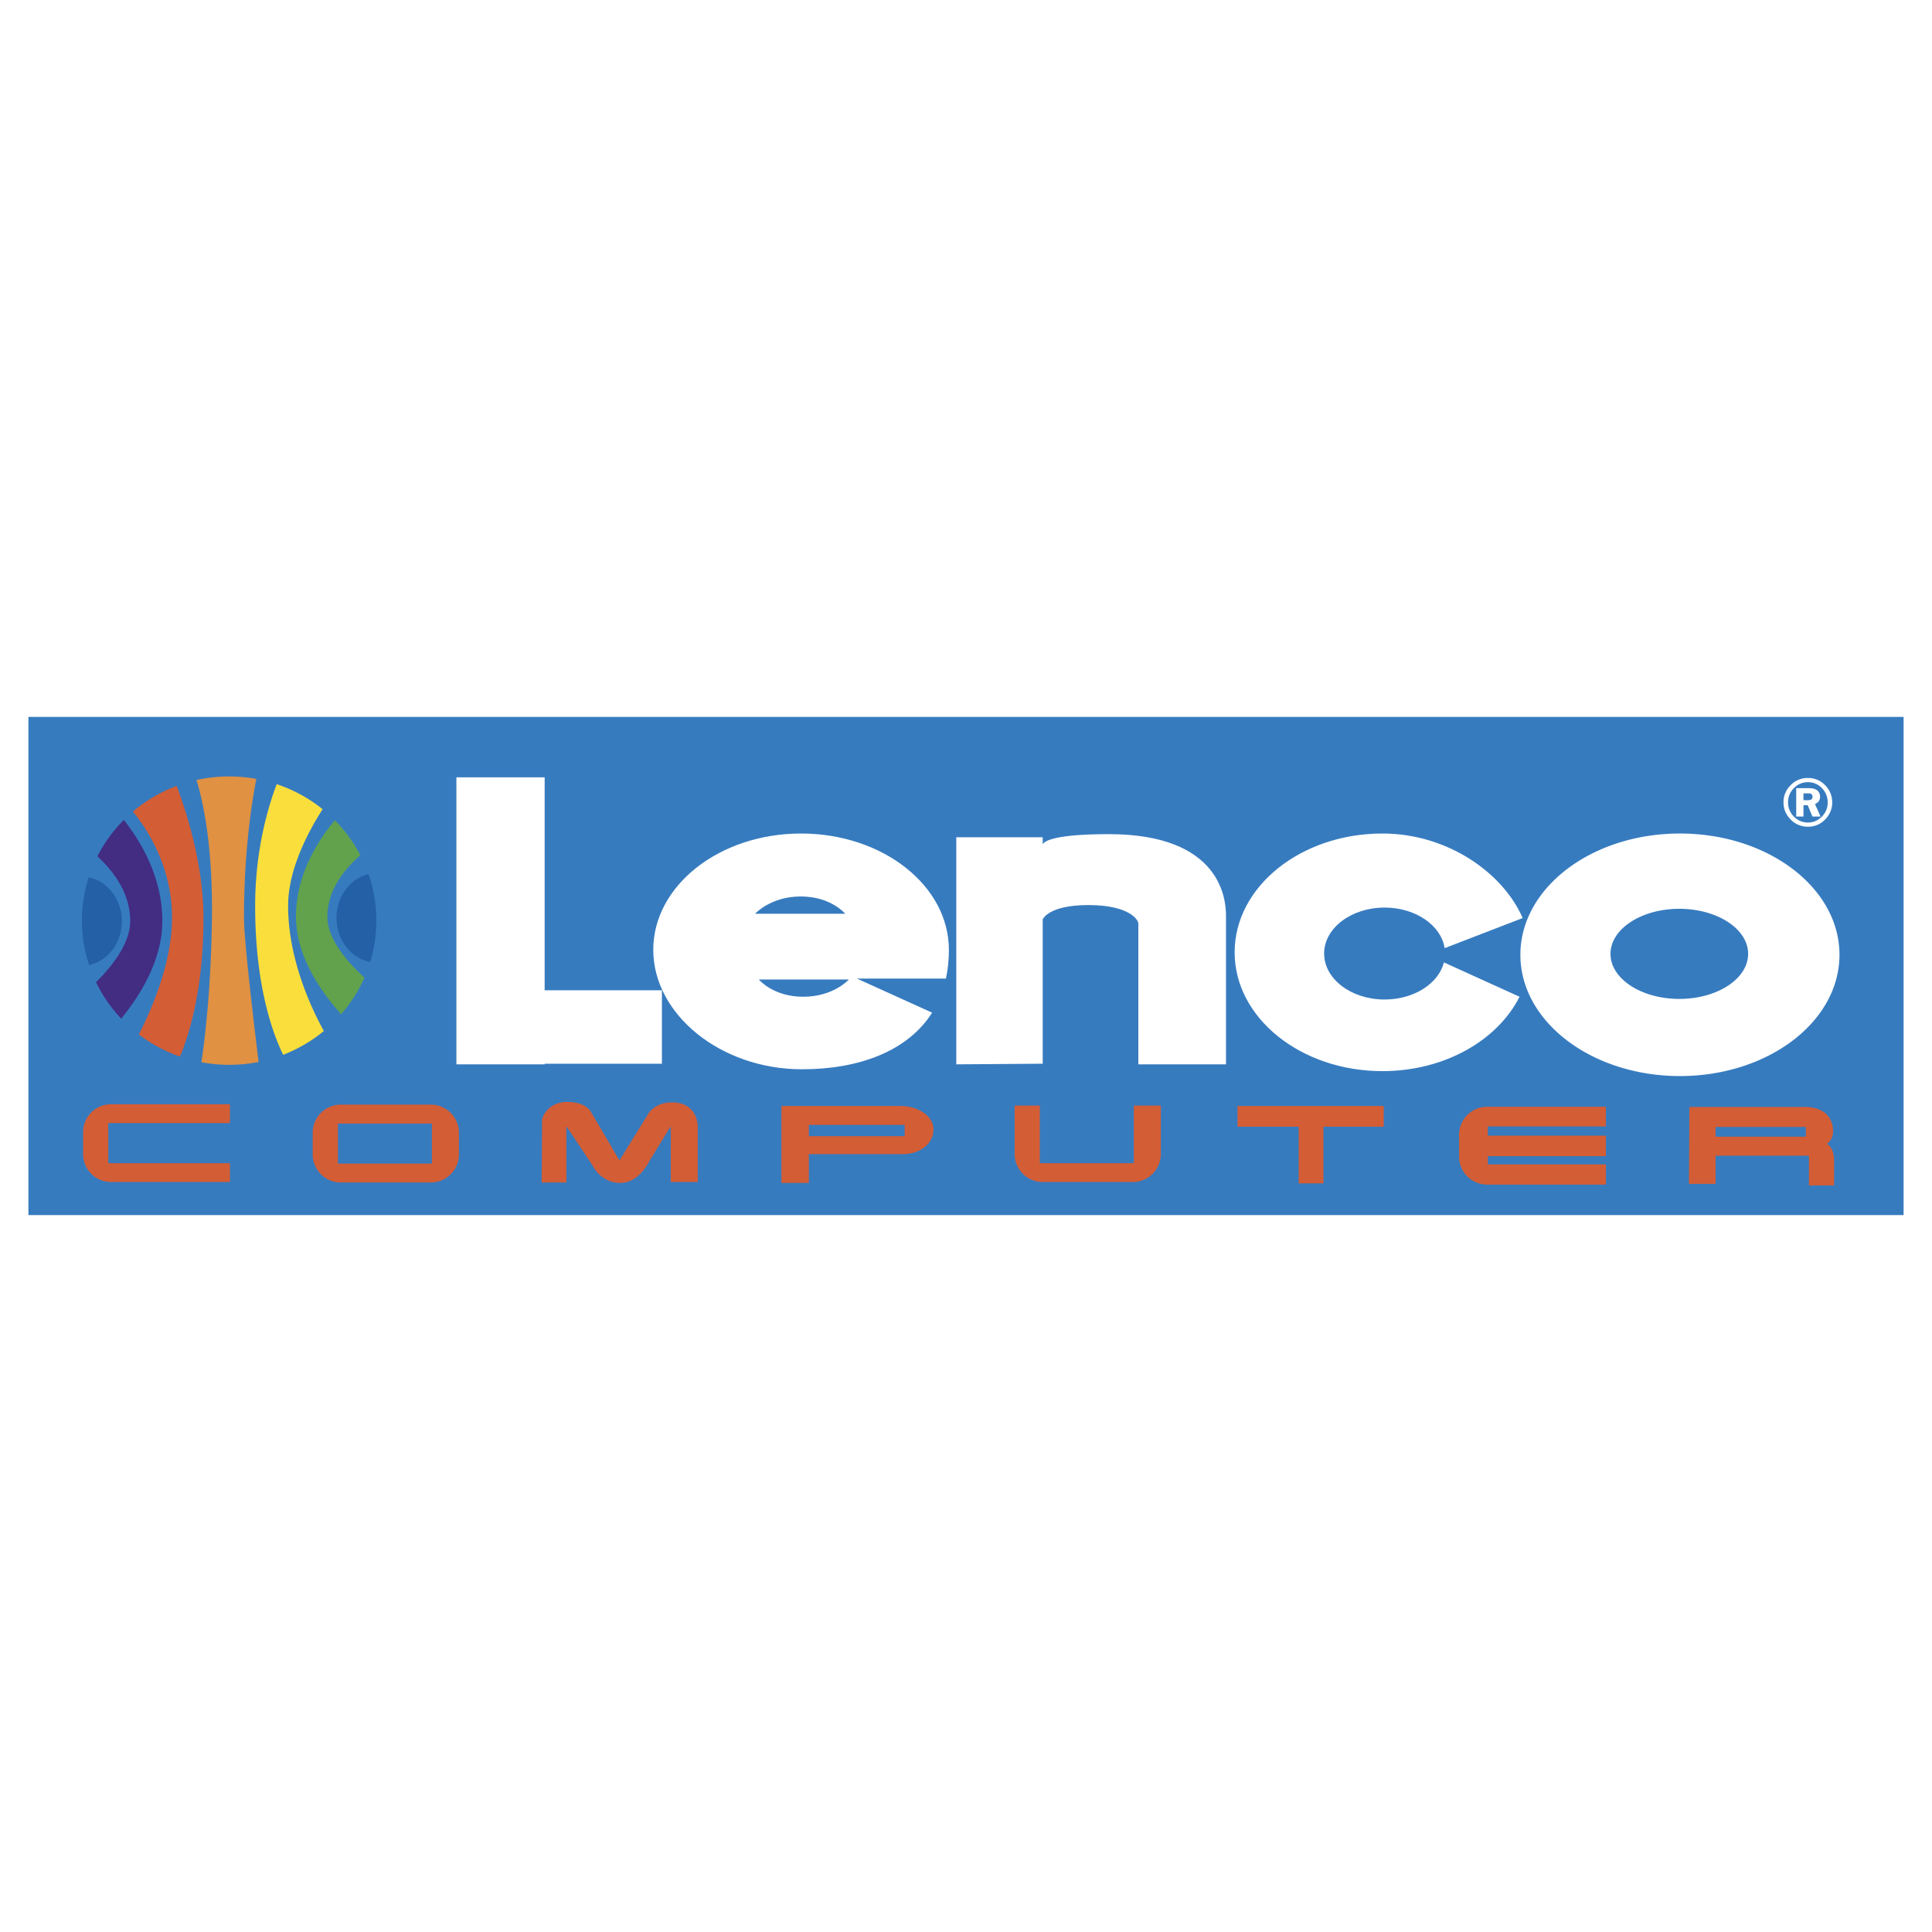
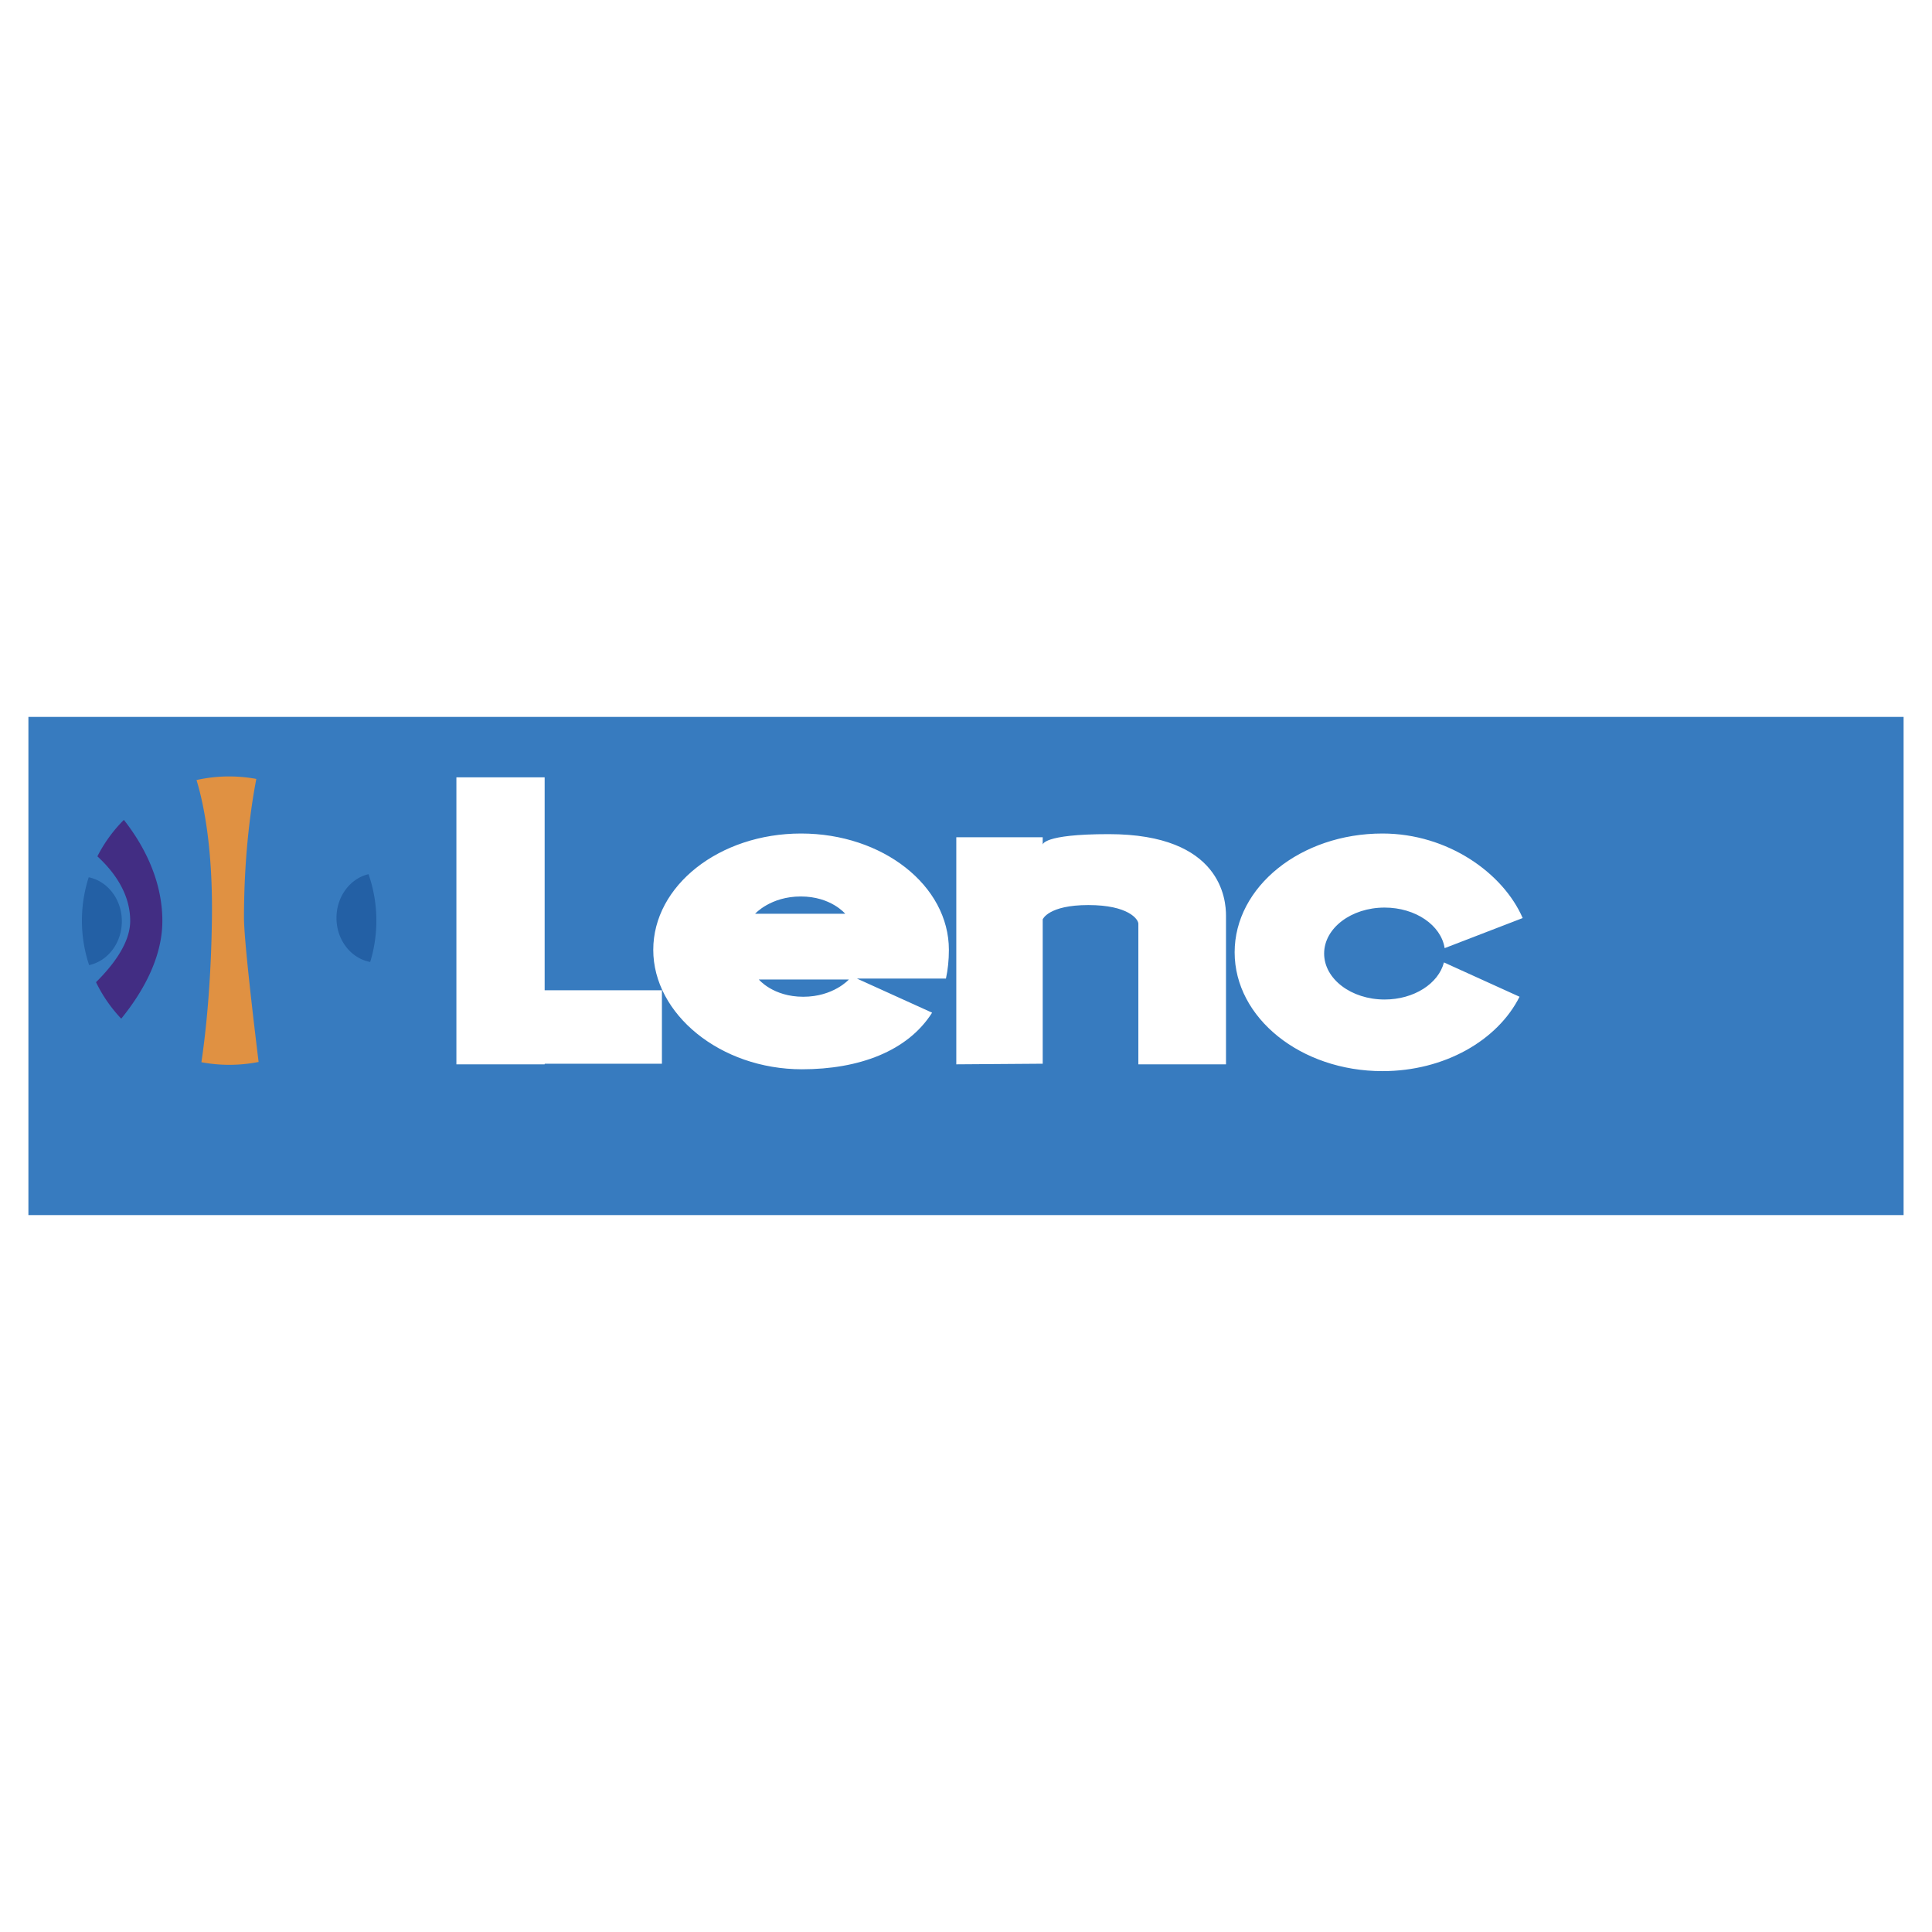
<svg xmlns="http://www.w3.org/2000/svg" width="2500" height="2500" viewBox="0 0 192.756 192.756">
  <g fill-rule="evenodd" clip-rule="evenodd">
    <path fill="#fff" d="M0 0h192.756v192.756H0V0z" />
    <path fill="#377bbf" d="M189.922 121.23H2.834V71.526h187.088v49.704z" />
    <path d="M25.573 77.713a15.108 15.108 0 0 0-2.71-.248c-1.12 0-2.209.127-3.257.359.652 2.129 1.619 6.51 1.539 13.635-.077 6.841-.65 11.822-1.051 14.519a15.037 15.037 0 0 0 5.707-.027c-.497-4.059-1.458-12.179-1.458-14.371-.002-6.468.748-11.377 1.23-13.867z" fill="#e09142" />
-     <path d="M17.626 78.41a14.74 14.74 0 0 0-4.364 2.559c1.622 1.995 3.9 5.67 3.9 10.612 0 4.358-1.922 8.91-3.31 11.628a14.69 14.69 0 0 0 4.104 2.203c1.006-2.41 2.342-6.914 2.342-13.832.001-5.323-1.682-10.553-2.672-13.17z" fill="#d35d35" />
-     <path d="M32.187 80.735a14.757 14.757 0 0 0-4.58-2.499c-.966 2.559-2.15 6.792-2.15 12.167 0 8.026 1.797 12.801 2.793 14.833a14.788 14.788 0 0 0 4.06-2.371c-1.34-2.434-3.565-7.261-3.565-12.492-.001-3.551 1.907-7.243 3.442-9.638z" fill="#fadf3c" />
-     <path d="M32.665 91.459c0-2.626 1.655-4.711 3.289-6.13a14.401 14.401 0 0 0-2.547-3.489c-1.71 2.044-3.878 5.454-3.878 9.619 0 3.865 2.401 7.386 4.503 9.73a14.35 14.35 0 0 0 2.326-3.654c-1.864-1.699-3.693-3.915-3.693-6.076z" fill="#62a24c" />
    <path d="M12.358 81.8a14.415 14.415 0 0 0-2.642 3.637c1.642 1.508 3.274 3.697 3.274 6.444 0 2.152-1.639 4.357-3.411 6.113a14.4 14.4 0 0 0 2.517 3.639c2.012-2.475 4.102-5.957 4.102-9.752 0-4.327-2.113-7.89-3.84-10.081z" fill="#422d83" />
    <path d="M33.57 91.581c0 2.21 1.456 4.041 3.365 4.396a14.107 14.107 0 0 0-.168-8.761c-1.827.429-3.197 2.219-3.197 4.365zM12.156 91.912c0-2.187-1.425-4.003-3.305-4.386a14.107 14.107 0 0 0 .04 8.764c1.86-.398 3.265-2.206 3.265-4.378z" fill="#2360a5" />
    <path fill="#fff" d="M66.04 98.801h-11.7V77.557h-8.805v28.632h8.805v-.062h11.7v-7.326zM94.377 97.631c.193-.887.294-1.84.294-2.864 0-6.411-6.603-11.607-14.748-11.607s-14.747 5.196-14.747 11.607 6.694 11.915 14.839 11.915c5.667 0 10.541-1.791 12.982-5.648l-7.501-3.402h8.881v-.001zm-14.483-8.19c3.017 0 4.433 1.724 4.433 1.724h-8.989c-.001 0 1.538-1.724 4.556-1.724zm.246 10.006c-3.017 0-4.433-1.725-4.433-1.725h8.99c-.001.001-1.54 1.725-4.557 1.725zM104.031 106.127V91.726s.553-1.428 4.557-1.428c4.002 0 4.986 1.428 4.986 1.862v14.029h8.744V91.353c0-1.552-.432-8.131-11.699-8.131-6.65 0-6.588 1.055-6.588 1.055v-.745H95.41v22.657l8.621-.062zM144.062 96.021c-.543 2.109-2.984 3.701-5.92 3.701-3.332 0-6.033-2.053-6.033-4.586 0-2.533 2.701-4.587 6.033-4.587 3.092 0 5.639 1.769 5.99 4.047l7.787-3.002c-1.951-4.492-7.477-8.434-13.992-8.434-8.145 0-14.746 5.307-14.746 11.853 0 6.547 6.602 11.854 14.746 11.854 6.193 0 11.492-3.072 13.678-7.422l-7.543-3.424z" />
-     <path d="M167.607 83.16c-8.791 0-15.918 5.417-15.918 12.099s7.127 12.1 15.918 12.1 15.918-5.418 15.918-12.1-7.127-12.099-15.918-12.099zm-.062 16.502c-3.791 0-6.865-2.012-6.865-4.495 0-2.482 3.074-4.495 6.865-4.495 3.793 0 6.867 2.013 6.867 4.495 0 2.483-3.074 4.495-6.867 4.495zM181.768 81.474c-.389.394-.852.59-1.393.59s-1.006-.197-1.395-.591c-.391-.394-.586-.869-.586-1.423s.195-1.028.584-1.421c.389-.394.857-.59 1.406-.59.543 0 1.006.198 1.389.593s.576.87.576 1.421a1.953 1.953 0 0 1-.581 1.421zm.332.278c.469-.485.701-1.052.701-1.701 0-.653-.234-1.222-.701-1.705a2.314 2.314 0 0 0-1.725-.725 2.34 2.34 0 0 0-1.723.718 2.35 2.35 0 0 0-.711 1.711c0 .662.236 1.233.711 1.711a2.33 2.33 0 0 0 1.723.718 2.291 2.291 0 0 0 1.725-.727zm-1.743-1.416l.471 1.131h.807l-.553-1.247c.338-.147.506-.391.506-.729 0-.258-.09-.465-.27-.622s-.459-.235-.836-.235h-1.273v2.832h.725v-1.131h.423v.001zm-.048-1.185c.156 0 .262.007.316.021a.278.278 0 0 1 .146.109.335.335 0 0 1 .066.202c0 .116-.037.204-.111.265-.074.061-.207.091-.404.091h-.389v-.688h.376z" fill="#fff" />
-     <path d="M42.994 110.211H33.99a2.8 2.8 0 0 0-2.791 2.791v2.182a2.8 2.8 0 0 0 2.791 2.791h9.004a2.8 2.8 0 0 0 2.791-2.791v-2.182a2.8 2.8 0 0 0-2.791-2.791zm.098 5.879h-9.38v-3.994h9.38v3.994zM10.802 116.047v-3.996h12.14v-1.883H11.08a2.798 2.798 0 0 0-2.791 2.789v2.184a2.798 2.798 0 0 0 2.791 2.789h11.862v-1.883h-12.14zM54.042 117.975h2.468v-5.609l2.604 3.904s.808 1.75 2.782 1.75c1.885 0 2.872-2.154 2.872-2.154l2.154-3.5v5.564h2.692v-5.52c0-.809-.449-2.424-2.558-2.424-1.839 0-2.423 1.213-2.423 1.213l-2.827 4.578-2.827-4.803s-.449-1.033-2.379-1.033-2.513 1.527-2.513 1.75c0 .225-.045 6.284-.045 6.284zM89.9 110.346H77.962v7.674H80.7v-2.871h9.379c1.706 0 3.052-1.033 3.052-2.469s-1.705-2.334-3.231-2.334zm.359 3.008H80.7v-1.123h9.559v1.123zM113.123 116.047h-9.379v-5.746h-2.512v4.84a2.797 2.797 0 0 0 2.789 2.789h9.004a2.798 2.798 0 0 0 2.791-2.789v-4.84h-2.693v5.746zM138.055 110.346h-14.586v2.064h6.103v5.654h2.469v-5.654h6.014v-2.064zM148.443 115.352h11.779v-2.047h-11.779v-.92h11.779v-1.963h-11.861a2.8 2.8 0 0 0-2.791 2.791v2.182a2.8 2.8 0 0 0 2.791 2.791h11.861V116.172h-11.779v-.82zM182.27 114.125s.615-.359.615-1.279c0-.256 0-2.406-2.867-2.406h-11.463l-.051 7.676h2.66v-2.814h9.314v2.969h2.508v-2.457c0-1.382-.716-1.689-.716-1.689zm-2.098-.717h-9.008v-.973h9.008v.973z" fill="#d35d35" />
  </g>
</svg>